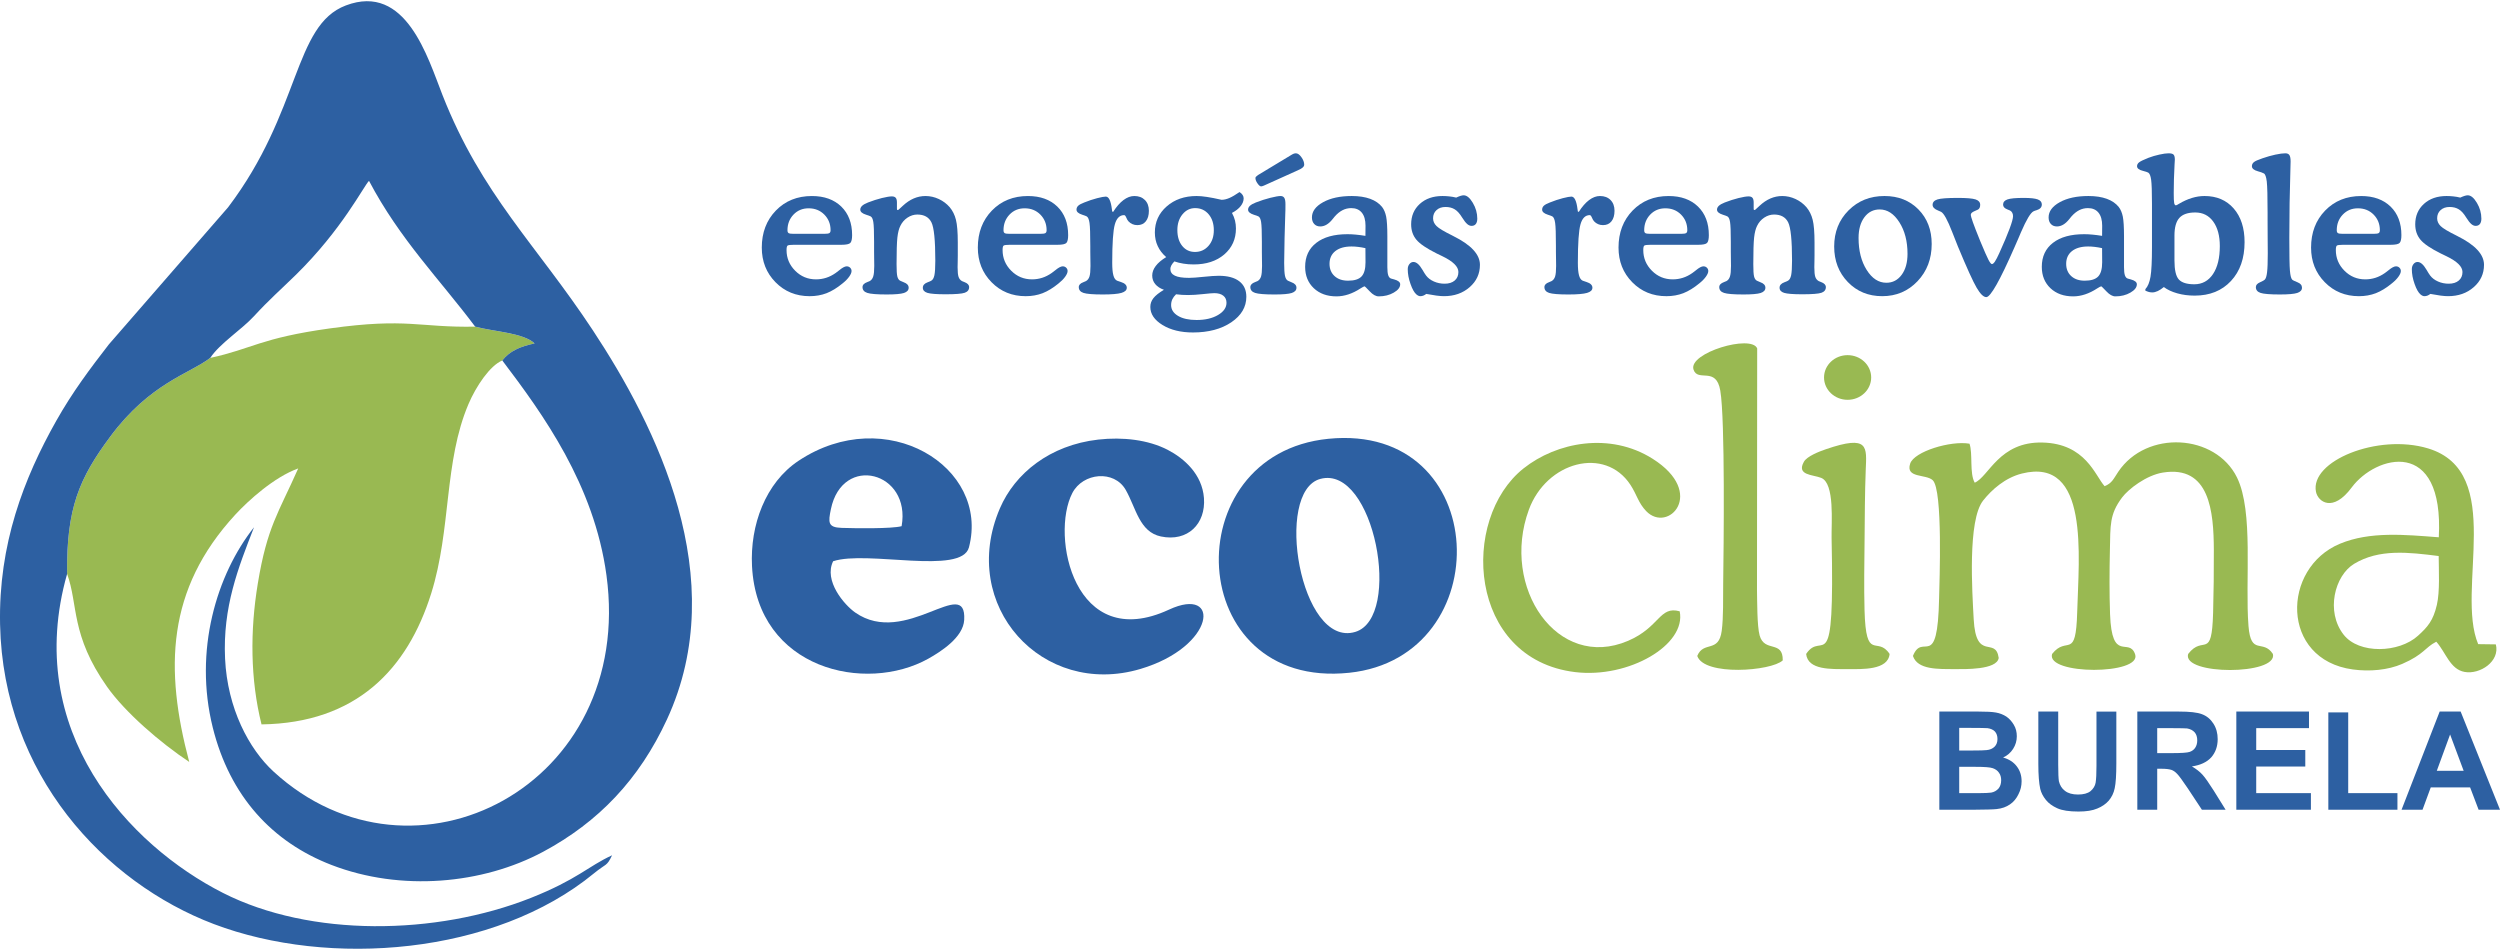
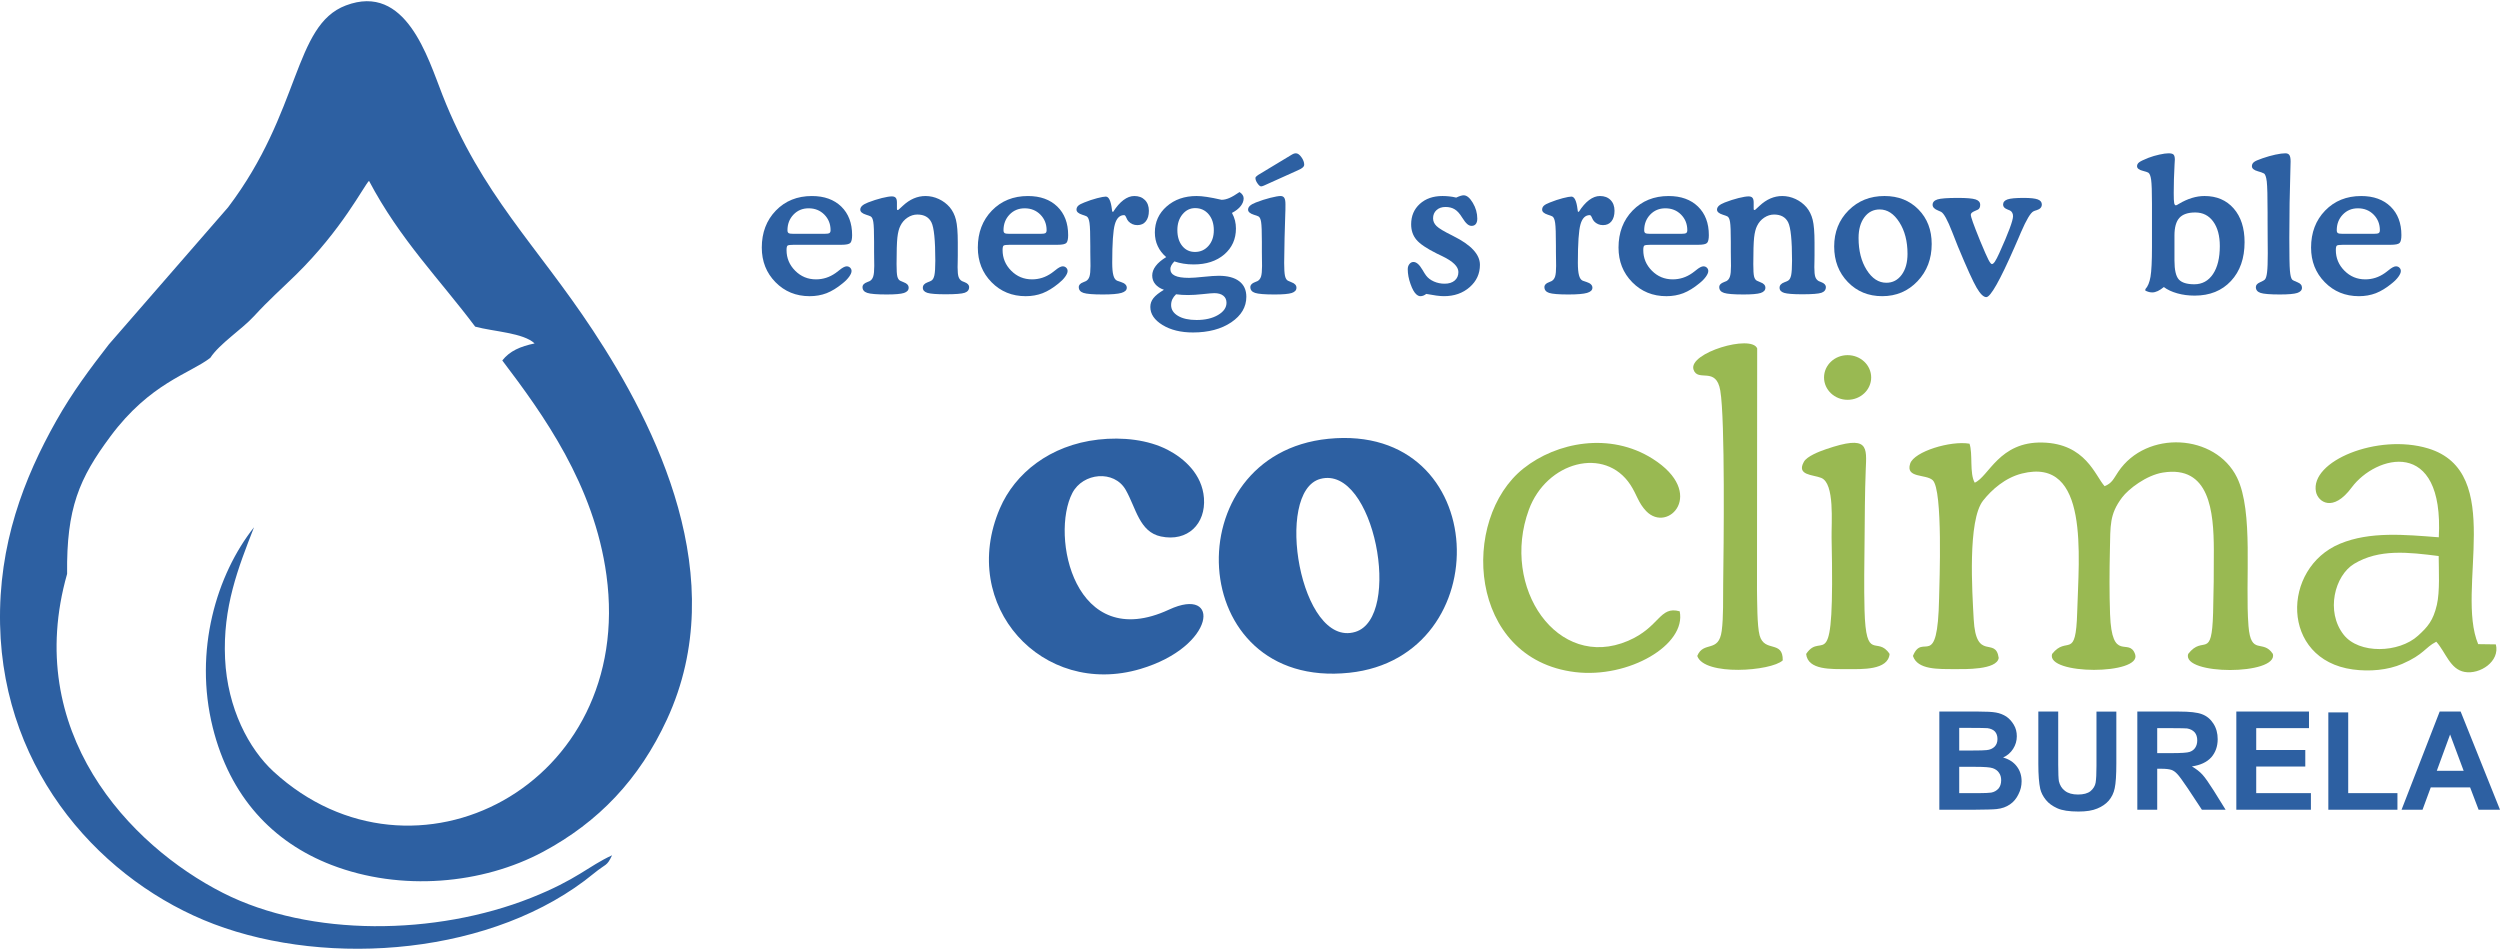
<svg xmlns="http://www.w3.org/2000/svg" xml:space="preserve" width="200px" height="76px" version="1.1" style="shape-rendering:geometricPrecision; text-rendering:geometricPrecision; image-rendering:optimizeQuality; fill-rule:evenodd; clip-rule:evenodd" viewBox="0 0 403159 152805">
  <defs>
    <style type="text/css">
   
    .fil1 {fill:#2D60A2}
    .fil0 {fill:#99B952}
    .fil2 {fill:#2D60A2;fill-rule:nonzero}
   
  </style>
  </defs>
  <g id="Capa_x0020_1">
    <g id="_2978776272688">
      <g>
-         <path class="fil0" d="M33906 57517c-3321,2557 -9695,4050 -16085,12640 -5055,6793 -7117,11595 -6998,22193 1812,4999 546,9844 6443,18204 2929,4150 8638,9064 13250,12121 -3983,-14976 -3672,-27826 7423,-39873 2143,-2326 6307,-6078 10152,-7461 -3190,7202 -4999,9368 -6518,18570 -1253,7583 -1222,15402 600,22709 15292,-216 23527,-8888 27365,-21121 3255,-10375 2031,-21227 6026,-30572 1191,-2791 3434,-6174 5438,-6993 1200,-1533 2912,-2267 5210,-2748 -1807,-1721 -6638,-1904 -9583,-2707 -9119,167 -10848,-1464 -23428,281 -11233,1560 -12512,3291 -19295,4757z" />
        <path class="fil1" d="M10823 92350c-119,-10598 1943,-15400 6998,-22193 6390,-8590 12764,-10083 16085,-12640 1548,-2340 5019,-4519 7055,-6728 2476,-2693 4304,-4269 6728,-6643 7483,-7328 10985,-14373 11819,-15180 5000,9478 11368,15837 17121,23513 2945,803 7776,986 9583,2707 -2298,481 -4010,1215 -5210,2748 6576,8673 14805,20030 16797,34623 4636,33949 -31118,52377 -53679,31680 -4002,-3672 -7447,-10229 -7824,-18209 -390,-8319 2103,-14626 4667,-21197 -6047,7647 -9738,19909 -6650,32306 2769,11114 9624,18478 19152,22154 11197,4321 24373,3102 34125,-2131 8912,-4783 15483,-11642 19969,-21347 10537,-22792 -1762,-47306 -11952,-62743 -9167,-13888 -17924,-21854 -24243,-37920 -2395,-6091 -5897,-18140 -15592,-14469 -8488,3216 -7209,17009 -18990,32554l-19221 22099c-2990,3867 -5845,7640 -8502,12357 -5214,9252 -9319,19887 -9047,32815 509,24231 16861,41635 34477,48316 18595,7052 45278,4990 61291,-8176 1979,-1626 2062,-1074 2924,-2917 -3855,1769 -5605,3905 -13111,6881 -15283,6057 -35528,6352 -49632,-810 -15183,-7711 -32349,-26082 -25138,-51450z" />
      </g>
      <g>
        <g>
          <path class="fil0" d="M308488 105585c748,2245 4059,2109 6745,2121 1557,7 6795,148 7086,-1800 -496,-3564 -3662,691 -4034,-6250 -235,-4378 -1000,-15956 1524,-19137 1376,-1738 3538,-3674 6259,-4355 10926,-2731 9157,13326 8910,22333 -222,7959 -1622,3690 -4050,6766 -1017,3424 14554,3400 13388,43 -984,-2828 -3760,1522 -4041,-6485 -119,-3383 -100,-6926 -24,-10312 91,-4002 -83,-5752 1955,-8469 1041,-1388 3924,-3600 6588,-4030 7559,-1219 8195,6292 8219,12497 14,3371 -26,6769 -119,10135 -219,7788 -1553,3417 -4024,6621 -1026,3457 14500,3443 13669,0 -1619,-2478 -3550,369 -3938,-4504 -576,-7226 850,-18443 -1850,-23949 -3460,-7057 -14595,-7724 -19157,-922 -778,1164 -990,1824 -2197,2319 -1550,-1736 -3057,-6862 -9998,-7040 -7004,-183 -8673,5502 -10945,6476 -869,-1505 -283,-4650 -842,-6290 -3060,-524 -8929,1266 -9569,3211 -788,2391 2535,1655 3633,2676 1669,1558 1081,16548 1033,19002 -247,12114 -2626,5341 -4221,9343z" />
          <path class="fil0" d="M270873 98383c-3286,-915 -3174,2554 -8331,4764 -11383,4873 -20588,-8609 -15995,-21140 2850,-7774 12274,-10276 16378,-4026 1050,1600 1262,2905 2538,4238 3531,3688 9795,-2912 1034,-8443 -6862,-4331 -15460,-2688 -20812,1569 -10278,8171 -8980,30735 8321,32842 8631,1050 17986,-4393 16867,-9804z" />
          <path class="fil0" d="M273706 105585c1121,3274 11930,2459 13787,714 46,-3324 -2952,-1207 -3730,-4031 -419,-1512 -388,-5585 -424,-7316l31 -38961c-922,-2309 -11147,722 -10267,3414 684,2081 3653,-595 4319,3398 791,4726 546,25223 465,31182 -31,2291 59,5343 -236,7550 -483,3636 -2936,1562 -3945,4050z" />
          <path class="fil0" d="M291265 105263c278,2631 4083,2434 6569,2443 2464,12 6635,195 6892,-2443 -2019,-3049 -3816,1481 -4045,-7087 -100,-3738 -31,-7536 7,-11279 38,-3742 38,-7542 186,-11278 148,-3752 564,-5762 -6412,-3378 -1157,395 -3064,1150 -3554,2021 -1250,2214 1421,2059 2785,2605 2217,885 1624,7257 1676,9709 508,23673 -1395,14604 -4104,18687z" />
          <path class="fil0" d="M393271 89469c-4866,-612 -9590,-1184 -13635,1257 -3138,1895 -4621,7695 -1691,11430 2481,3162 8919,2962 11995,160 1553,-1414 2443,-2412 3038,-4976 503,-2174 303,-5560 293,-7871zm17 -3022c-5471,-419 -11083,-978 -15935,1038 -9445,3924 -9629,18676 2066,20276 2719,371 5657,109 7971,-895 3529,-1534 3653,-2643 5493,-3579 1541,1712 2207,4453 4574,4876 2466,441 5728,-1695 5031,-4445l-2850 -40c-3684,-8762 4516,-27766 -8086,-31566 -8119,-2450 -19090,2048 -18068,7014 328,1593 2714,3398 5759,-717 3850,-5195 14916,-8233 14045,8038z" />
          <path class="fil1" d="M214215 70564c-24852,2486 -23266,40537 3378,37730 24221,-2552 23052,-40375 -3378,-37730zm-1291 6467c-7516,2019 -3252,27311 5614,24680 7698,-2286 3077,-27013 -5614,-24680z" />
-           <path class="fil1" d="M134353 90311c5436,-1814 20716,2289 21902,-2235 3404,-12976 -13371,-23345 -27488,-13959 -5330,3547 -7828,10373 -7495,16975 843,16681 18340,20574 28435,14929 2029,-1136 5631,-3438 5783,-6246 403,-7387 -9464,4484 -17578,-1197 -1771,-1241 -5102,-5119 -3559,-8267zm11045 -5654c1562,-8783 -9550,-11712 -11405,-2748 -440,2131 -509,2946 1717,3022 2119,71 8112,159 9688,-274z" />
          <path class="fil1" d="M177099 70693c-7799,893 -13430,5445 -15854,11093 -6731,15680 6852,30589 22659,25896 12195,-3619 13026,-13473 4619,-9571 -15297,7102 -19166,-11942 -15590,-18806 1704,-3276 6740,-3769 8604,-503 1672,2934 2200,6781 5676,7514 4322,910 7252,-2042 6943,-6192 -288,-3836 -3183,-6395 -5840,-7774 -3138,-1628 -7262,-2109 -11217,-1657z" />
          <path class="fil2" d="M312743 130384m0 -15833l6323 0c1262,0 2191,45 2810,157 619,110 1171,331 1659,641 486,331 884,774 1214,1326 334,552 489,1171 489,1857 0,731 -200,1417 -598,2036 -398,619 -929,1083 -1614,1393 950,264 1702,752 2212,1435 507,664 773,1460 773,2391 0,728 -154,1414 -509,2100 -331,685 -774,1238 -1372,1635 -573,398 -1280,664 -2145,753 -528,66 -1812,88 -3847,109l-5395 0 0 -15833zm3207 2633l0 3648 2100 0c1238,0 2012,-21 2321,-67 531,-43 974,-243 1283,-552 310,-310 465,-729 465,-1238 0,-486 -134,-886 -398,-1195 -264,-286 -686,-486 -1217,-553 -309,-21 -1216,-43 -2719,-43l-1835 0zm0 6279l0 4247 2962 0c1150,0 1880,-45 2190,-90 486,-88 862,-310 1171,-641 288,-331 443,-795 443,-1350 0,-485 -112,-883 -355,-1214 -221,-333 -552,-576 -995,-731 -419,-154 -1369,-221 -2828,-221l-2588 0zm12759 6921m0 -15833l3205 0 0 8581c0,1371 45,2233 111,2655 155,640 465,1171 974,1547 507,398 1214,595 2100,595 883,0 1569,-176 2033,-552 443,-376 731,-840 819,-1371 89,-553 134,-1436 134,-2698l0 -8757 3204 0 0 8317c0,1900 -88,3250 -264,4045 -155,774 -486,1438 -950,1990 -464,531 -1085,974 -1859,1283 -774,331 -1769,486 -3029,486 -1504,0 -2652,-176 -3428,-531 -774,-352 -1393,-795 -1833,-1347 -465,-577 -753,-1150 -908,-1769 -200,-907 -309,-2257 -309,-4026l0 -8448zm15964 15833m0 0l0 -15833 6745 0c1681,0 2919,134 3671,422 774,288 1393,795 1857,1526 464,728 686,1547 686,2497 0,1172 -355,2167 -1041,2943 -707,774 -1747,1260 -3116,1457 685,400 1259,841 1702,1329 443,485 1038,1347 1812,2564l1924 3095 -3824 0 -2278 -3450c-841,-1238 -1393,-2012 -1703,-2321 -309,-331 -619,-553 -950,-662 -355,-112 -885,-179 -1638,-179l-640 0 0 6612 -3207 0zm3207 -9131l2366 0c1526,0 2498,-66 2874,-200 376,-133 686,-354 886,-664 219,-331 331,-728 331,-1193 0,-531 -134,-973 -422,-1304 -285,-310 -683,-531 -1214,-619 -245,-22 -1040,-46 -2324,-46l-2497 0 0 4026zm12759 9131m0 0l0 -15833 11719 0 0 2676 -8512 0 0 3517 7914 0 0 2676 -7914 0 0 4290 8821 0 0 2674 -12028 0zm14837 0m0 0l0 -15699 3205 0 0 13025 7940 0 0 2674 -11145 0zm11807 0m15878 0l-3450 0 -1371 -3605 -6347 0 -1327 3605 -3383 0 6148 -15833 3383 0 6347 15833zm-5861 -6278l-2188 -5860 -2146 5860 4334 0z" />
          <path class="fil0" d="M297950 57074c2100,0 3803,1612 3803,3600 0,1991 -1703,3603 -3803,3603 -2097,0 -3800,-1612 -3800,-3603 0,-1988 1703,-3600 3800,-3600z" />
        </g>
        <path class="fil2" d="M128244 39277l-215 0c-573,0 -914,46 -1026,131 -107,91 -162,331 -162,717 0,1295 462,2402 1386,3331 924,931 2043,1397 3362,1397 569,0 1114,-85 1643,-254 526,-167 1035,-427 1533,-777 136,-97 328,-242 564,-430 517,-429 919,-641 1207,-641 229,0 417,76 565,224 152,147 223,324 223,533 0,248 -126,553 -385,914 -260,360 -605,715 -1041,1062 -905,746 -1769,1274 -2602,1600 -838,319 -1741,481 -2726,481 -2200,0 -4038,-752 -5512,-2254 -1474,-1498 -2209,-3362 -2209,-5584 0,-2416 757,-4407 2271,-5971 1512,-1559 3447,-2343 5809,-2343 1991,0 3572,569 4741,1703 1161,1133 1745,2666 1745,4602 0,633 -95,1050 -284,1255 -188,202 -671,304 -1442,304l-7445 0zm-317 -1769l5033 0c398,0 657,-40 788,-116 126,-81 193,-234 193,-462 0,-1000 -336,-1838 -1005,-2519 -671,-676 -1514,-1017 -2535,-1017 -986,0 -1798,341 -2443,1017 -645,681 -969,1519 -969,2519 0,228 59,381 181,462 119,76 371,116 757,116z" />
        <path id="1" class="fil2" d="M145269 33287c77,-69 188,-171 324,-298 1124,-1052 2343,-1576 3652,-1576 743,0 1457,162 2150,484 691,323 1274,762 1753,1314 476,569 812,1240 1009,2028 198,781 300,2005 300,3672l0 2097c0,260 -5,595 -14,1017 -12,417 -17,705 -17,874 0,735 53,1254 157,1559 103,298 286,526 546,674 95,52 228,107 400,164 502,188 757,457 757,807 0,441 -238,746 -717,915 -476,161 -1507,242 -3098,242 -1452,0 -2423,-76 -2916,-228 -493,-157 -736,-431 -736,-829 0,-395 260,-690 776,-878 265,-95 457,-181 581,-253 238,-128 405,-416 507,-869 96,-452 148,-1240 148,-2361 0,-3291 -209,-5360 -631,-6193 -421,-831 -1178,-1248 -2269,-1248 -555,0 -1083,167 -1586,498 -502,333 -883,776 -1152,1331 -228,445 -386,1071 -478,1878 -86,803 -131,2229 -131,4286 0,1002 40,1667 126,2002 86,331 233,560 452,676 131,72 326,158 583,253 524,188 789,483 789,878 0,398 -255,677 -758,846 -507,161 -1438,242 -2783,242 -1578,0 -2626,-85 -3133,-254 -514,-167 -767,-481 -767,-934 0,-350 253,-619 762,-807 188,-66 319,-124 400,-164 269,-148 457,-395 564,-745 112,-346 167,-910 167,-1698 0,-188 -5,-533 -14,-1040 -10,-503 -14,-919 -14,-1250l0 -1605c0,-1631 -41,-2693 -124,-3186 -76,-497 -222,-797 -431,-909 -157,-76 -400,-167 -731,-269 -626,-198 -941,-467 -941,-817 0,-224 98,-431 291,-614 193,-183 512,-367 959,-543 767,-300 1510,-533 2236,-717 726,-178 1260,-264 1605,-264 288,0 497,76 628,229 129,152 193,400 193,752l0 1024c0,76 7,128 22,148 14,21 45,35 95,47 21,0 47,-12 83,-26 36,-17 60,-26 69,-36l357 -326z" />
-         <path id="2" class="fil2" d="M163083 39277l-214 0c-574,0 -914,46 -1026,131 -108,91 -162,331 -162,717 0,1295 462,2402 1385,3331 924,931 2043,1397 3362,1397 569,0 1114,-85 1643,-254 526,-167 1036,-427 1533,-777 136,-97 329,-242 565,-430 516,-429 919,-641 1207,-641 228,0 416,76 564,224 152,147 224,324 224,533 0,248 -126,553 -386,914 -259,360 -605,715 -1040,1062 -905,746 -1769,1274 -2603,1600 -838,319 -1740,481 -2726,481 -2200,0 -4038,-752 -5512,-2254 -1473,-1498 -2209,-3362 -2209,-5584 0,-2416 757,-4407 2271,-5971 1512,-1559 3448,-2343 5810,-2343 1990,0 3571,569 4740,1703 1162,1133 1745,2666 1745,4602 0,633 -95,1050 -283,1255 -188,202 -672,304 -1443,304l-7445 0zm-317 -1769l5034 0c397,0 657,-40 788,-116 126,-81 192,-234 192,-462 0,-1000 -335,-1838 -1004,-2519 -672,-676 -1514,-1017 -2536,-1017 -986,0 -1797,341 -2443,1017 -645,681 -969,1519 -969,2519 0,228 60,381 181,462 119,76 372,116 757,116z" />
+         <path id="2" class="fil2" d="M163083 39277l-214 0c-574,0 -914,46 -1026,131 -108,91 -162,331 -162,717 0,1295 462,2402 1385,3331 924,931 2043,1397 3362,1397 569,0 1114,-85 1643,-254 526,-167 1036,-427 1533,-777 136,-97 329,-242 565,-430 516,-429 919,-641 1207,-641 228,0 416,76 564,224 152,147 224,324 224,533 0,248 -126,553 -386,914 -259,360 -605,715 -1040,1062 -905,746 -1769,1274 -2603,1600 -838,319 -1740,481 -2726,481 -2200,0 -4038,-752 -5512,-2254 -1473,-1498 -2209,-3362 -2209,-5584 0,-2416 757,-4407 2271,-5971 1512,-1559 3448,-2343 5810,-2343 1990,0 3571,569 4740,1703 1162,1133 1745,2666 1745,4602 0,633 -95,1050 -283,1255 -188,202 -672,304 -1443,304l-7445 0m-317 -1769l5034 0c397,0 657,-40 788,-116 126,-81 192,-234 192,-462 0,-1000 -335,-1838 -1004,-2519 -672,-676 -1514,-1017 -2536,-1017 -986,0 -1797,341 -2443,1017 -645,681 -969,1519 -969,2519 0,228 60,381 181,462 119,76 372,116 757,116z" />
        <path id="3" class="fil2" d="M179361 33913l148 60c528,-831 1081,-1467 1662,-1905 583,-436 1161,-655 1752,-655 714,0 1283,215 1712,646 426,430 638,1011 638,1733 0,721 -162,1288 -493,1700 -324,412 -781,614 -1364,614 -291,0 -555,-50 -793,-157 -238,-100 -452,-252 -641,-452 -126,-136 -250,-341 -354,-603 -112,-271 -224,-402 -346,-402 -711,0 -1214,493 -1495,1483 -283,986 -426,3052 -426,6198 0,902 62,1583 188,2035 122,457 326,748 605,864 148,60 355,131 614,208 626,197 941,509 941,923 0,388 -291,667 -865,834 -573,169 -1578,254 -3007,254 -1569,0 -2604,-85 -3114,-254 -502,-167 -755,-481 -755,-938 0,-346 248,-610 741,-788 202,-81 340,-139 417,-179 269,-148 457,-395 569,-745 107,-346 161,-915 161,-1698 0,-188 -4,-538 -14,-1040 -9,-507 -16,-924 -16,-1255l0 -905c0,-1914 -41,-3159 -127,-3733 -81,-574 -233,-929 -452,-1057 -162,-81 -400,-167 -721,-269 -615,-198 -924,-467 -924,-817 0,-250 90,-457 274,-631 183,-171 509,-350 976,-526 716,-290 1407,-519 2076,-693 671,-171 1133,-257 1393,-257 497,0 828,695 995,2093 21,140 36,243 45,314z" />
        <path id="4" class="fil2" d="M189656 47260c-274,260 -471,529 -605,808 -126,285 -193,595 -193,930 0,722 372,1305 1119,1748 741,441 1741,660 2991,660 1386,0 2540,-269 3450,-803 914,-538 1371,-1193 1371,-1976 0,-488 -174,-869 -514,-1138 -341,-274 -829,-412 -1462,-412 -269,0 -874,52 -1809,152 -934,103 -1736,153 -2403,153 -345,0 -681,-10 -995,-29 -314,-21 -636,-52 -950,-93zm210 -10356c0,1061 264,1916 785,2561 524,643 1210,969 2053,969 878,0 1604,-326 2178,-976 574,-650 864,-1493 864,-2523 0,-1062 -278,-1919 -838,-2581 -559,-660 -1285,-991 -2178,-991 -807,0 -1493,336 -2043,1007 -548,669 -821,1515 -821,2534zm-1800 4359c-603,-519 -1060,-1107 -1365,-1774 -312,-659 -464,-1395 -464,-2200 0,-1685 636,-3088 1905,-4200 1271,-1116 2881,-1676 4821,-1676 467,0 1017,46 1645,143 631,91 1429,248 2388,467 381,0 798,-95 1250,-288 450,-193 1000,-515 1645,-962 219,138 381,295 498,469 112,176 167,355 167,543 0,435 -162,857 -488,1264 -329,412 -791,771 -1396,1088 229,417 391,833 493,1243 95,412 148,833 148,1271 0,1712 -631,3107 -1886,4186 -1255,1071 -2900,1609 -4931,1609 -585,0 -1138,-40 -1652,-128 -517,-81 -1005,-203 -1462,-360 -219,229 -381,443 -488,645 -107,208 -157,396 -157,574 0,488 243,848 731,1081 483,236 1245,353 2276,353 519,0 1305,-58 2367,-170 1062,-111 1869,-166 2428,-166 1438,0 2538,295 3300,878 769,584 1150,1422 1150,2510 0,1645 -809,3016 -2428,4114 -1617,1090 -3679,1640 -6176,1640 -1967,0 -3603,-402 -4912,-1204 -1312,-803 -1967,-1776 -1967,-2915 0,-519 162,-985 493,-1407 326,-421 895,-878 1698,-1361 -605,-208 -1067,-512 -1398,-910 -326,-395 -488,-857 -488,-1381 0,-528 188,-1040 564,-1540 376,-503 941,-979 1691,-1436z" />
        <path id="5" class="fil2" d="M207151 38301l0 91c-41,1728 -62,2997 -62,3809 0,981 45,1676 131,2083 93,407 250,672 478,788 131,72 327,158 584,253 523,188 788,483 788,878 0,398 -255,677 -757,846 -508,161 -1431,242 -2784,242 -1573,0 -2621,-85 -3128,-254 -514,-167 -767,-481 -767,-934 0,-350 253,-619 757,-807 188,-66 324,-124 400,-164 269,-148 457,-395 569,-741 108,-350 162,-914 162,-1697 0,-188 -4,-538 -14,-1041 -10,-507 -14,-923 -14,-1249l0 -1610c0,-1626 -41,-2688 -124,-3186 -76,-497 -222,-797 -431,-909 -157,-76 -400,-167 -731,-262 -626,-200 -940,-474 -940,-824 0,-224 97,-431 290,-614 193,-183 512,-367 960,-543 788,-305 1564,-559 2335,-752 779,-193 1326,-291 1657,-291 274,0 476,103 600,300 126,198 186,534 186,1012 0,374 0,686 -5,919 -5,238 -14,472 -24,700l-116 3957zm-3353 -8559c-102,36 -183,67 -254,88 -72,19 -126,29 -179,29 -157,0 -350,-158 -574,-477 -223,-314 -335,-604 -335,-859 0,-81 26,-152 83,-217 55,-62 167,-152 333,-276l5288 -3193c188,-119 341,-200 462,-245 117,-45 241,-67 357,-67 298,0 593,210 893,631 300,422 448,824 448,1198 0,317 -310,605 -924,859l-57 31 -5541 2498z" />
-         <path id="6" class="fil2" d="M223729 42899c0,583 50,1019 145,1304 102,291 255,462 464,524 122,41 279,81 476,131 655,179 986,443 986,788 0,498 -345,945 -1040,1345 -698,403 -1505,605 -2429,605 -457,0 -940,-269 -1447,-812 -515,-538 -784,-809 -812,-809 -93,0 -317,112 -672,340 -1309,855 -2600,1281 -3871,1281 -1507,0 -2726,-436 -3662,-1316 -928,-879 -1395,-2027 -1395,-3443 0,-1655 598,-2950 1802,-3876 1198,-929 2874,-1391 5029,-1391 407,0 852,19 1335,67 479,45 1000,109 1555,202l14 -1635c0,-915 -197,-1615 -592,-2103 -403,-493 -967,-738 -1703,-738 -502,0 -976,112 -1412,336 -438,224 -859,564 -1269,1031 -76,93 -188,224 -326,402 -624,793 -1290,1188 -1995,1188 -407,0 -733,-131 -976,-395 -243,-259 -367,-617 -367,-1062 0,-971 600,-1788 1805,-2454 1198,-665 2743,-996 4626,-996 1148,0 2138,153 2962,453 824,304 1462,743 1919,1316 309,396 524,915 657,1548 126,636 193,1693 193,3164l0 5005zm-3536 -3079c-407,-93 -797,-157 -1178,-202 -377,-48 -731,-67 -1067,-67 -1112,0 -1981,248 -2607,741 -624,497 -938,1183 -938,2052 0,824 269,1483 812,1981 538,493 1264,743 2178,743 1012,0 1734,-224 2164,-672 431,-447 650,-1209 650,-2290l-14 -2286z" />
        <path id="7" class="fil2" d="M230005 47201c-167,126 -329,217 -481,278 -160,55 -312,86 -469,86 -100,0 -203,-19 -305,-66 -107,-46 -217,-117 -336,-217 -333,-286 -654,-843 -947,-1676 -300,-834 -448,-1631 -448,-2398 0,-326 91,-600 269,-824 179,-223 395,-335 650,-335 476,0 955,416 1443,1250 238,412 436,726 593,935 305,405 726,727 1266,965 539,238 1112,354 1727,354 685,0 1228,-171 1626,-512 395,-340 593,-797 593,-1376 0,-869 -869,-1721 -2605,-2554 -381,-179 -676,-322 -900,-434 -1610,-802 -2702,-1538 -3267,-2214 -562,-674 -847,-1502 -847,-2483 0,-1350 466,-2448 1397,-3295 934,-850 2153,-1272 3662,-1272 367,0 736,22 1102,62 367,36 731,100 1103,193 283,-133 528,-224 726,-286 198,-59 355,-85 476,-85 505,0 998,407 1479,1219 483,807 721,1662 721,2554 0,367 -81,650 -238,855 -157,202 -386,305 -681,305 -238,0 -471,-98 -700,-291 -228,-192 -505,-542 -819,-1045 -386,-636 -786,-1083 -1197,-1331 -412,-255 -910,-381 -1484,-381 -605,0 -1093,167 -1457,507 -371,336 -555,777 -555,1322 0,466 188,883 560,1247 369,367 1214,874 2524,1519 31,22 85,46 166,88 2872,1422 4307,2965 4307,4641 0,1438 -552,2643 -1659,3607 -1103,971 -2483,1452 -4141,1452 -345,0 -757,-31 -1228,-95 -467,-62 -1012,-152 -1626,-269z" />
        <path id="8" class="fil2" d="M254452 33913l147 60c529,-831 1081,-1467 1662,-1905 583,-436 1162,-655 1752,-655 715,0 1284,215 1712,646 426,430 638,1011 638,1733 0,721 -162,1288 -492,1700 -324,412 -781,614 -1365,614 -290,0 -554,-50 -793,-157 -238,-100 -452,-252 -640,-452 -126,-136 -250,-341 -355,-603 -112,-271 -224,-402 -345,-402 -712,0 -1214,493 -1495,1483 -283,986 -426,3052 -426,6198 0,902 62,1583 188,2035 121,457 326,748 604,864 148,60 355,131 615,208 626,197 940,509 940,923 0,388 -290,667 -864,834 -574,169 -1579,254 -3007,254 -1569,0 -2605,-85 -3114,-254 -503,-167 -755,-481 -755,-938 0,-346 248,-610 740,-788 203,-81 341,-139 417,-179 269,-148 457,-395 569,-745 107,-346 162,-915 162,-1698 0,-188 -5,-538 -14,-1040 -10,-507 -17,-924 -17,-1255l0 -905c0,-1914 -40,-3159 -126,-3733 -81,-574 -233,-929 -453,-1057 -161,-81 -399,-167 -721,-269 -614,-198 -924,-467 -924,-817 0,-250 91,-457 274,-631 183,-171 510,-350 976,-526 717,-290 1407,-519 2076,-693 672,-171 1134,-257 1393,-257 498,0 829,695 995,2093 22,140 36,243 46,314z" />
        <path id="9" class="fil2" d="M266404 39277l-215 0c-573,0 -914,46 -1026,131 -107,91 -162,331 -162,717 0,1295 462,2402 1386,3331 924,931 2043,1397 3362,1397 569,0 1114,-85 1643,-254 526,-167 1035,-427 1533,-777 136,-97 328,-242 564,-430 517,-429 919,-641 1207,-641 229,0 417,76 565,224 152,147 223,324 223,533 0,248 -126,553 -385,914 -260,360 -605,715 -1041,1062 -905,746 -1769,1274 -2602,1600 -838,319 -1741,481 -2726,481 -2200,0 -4038,-752 -5512,-2254 -1474,-1498 -2209,-3362 -2209,-5584 0,-2416 757,-4407 2271,-5971 1512,-1559 3447,-2343 5809,-2343 1991,0 3572,569 4741,1703 1161,1133 1745,2666 1745,4602 0,633 -95,1050 -284,1255 -188,202 -671,304 -1442,304l-7445 0zm-317 -1769l5033 0c398,0 657,-40 788,-116 126,-81 193,-234 193,-462 0,-1000 -336,-1838 -1005,-2519 -671,-676 -1514,-1017 -2535,-1017 -986,0 -1798,341 -2443,1017 -645,681 -969,1519 -969,2519 0,228 59,381 181,462 119,76 371,116 757,116z" />
        <path id="10" class="fil2" d="M283429 33287c77,-69 188,-171 324,-298 1124,-1052 2343,-1576 3652,-1576 743,0 1457,162 2150,484 691,323 1274,762 1753,1314 476,569 812,1240 1009,2028 198,781 300,2005 300,3672l0 2097c0,260 -5,595 -14,1017 -12,417 -17,705 -17,874 0,735 53,1254 157,1559 103,298 286,526 546,674 95,52 228,107 400,164 502,188 757,457 757,807 0,441 -238,746 -717,915 -476,161 -1507,242 -3098,242 -1452,0 -2423,-76 -2916,-228 -493,-157 -736,-431 -736,-829 0,-395 260,-690 776,-878 265,-95 458,-181 581,-253 238,-128 405,-416 507,-869 96,-452 148,-1240 148,-2361 0,-3291 -209,-5360 -631,-6193 -421,-831 -1178,-1248 -2269,-1248 -555,0 -1083,167 -1586,498 -502,333 -883,776 -1152,1331 -228,445 -386,1071 -478,1878 -86,803 -131,2229 -131,4286 0,1002 40,1667 126,2002 86,331 233,560 452,676 131,72 326,158 583,253 524,188 789,483 789,878 0,398 -255,677 -758,846 -507,161 -1438,242 -2783,242 -1578,0 -2626,-85 -3133,-254 -514,-167 -767,-481 -767,-934 0,-350 253,-619 762,-807 188,-66 319,-124 400,-164 269,-148 457,-395 564,-745 112,-346 167,-910 167,-1698 0,-188 -5,-533 -14,-1040 -10,-503 -14,-919 -14,-1250l0 -1605c0,-1631 -41,-2693 -124,-3186 -76,-497 -222,-797 -431,-909 -157,-76 -400,-167 -731,-269 -626,-198 -941,-467 -941,-817 0,-224 98,-431 291,-614 193,-183 512,-367 959,-543 767,-300 1510,-533 2236,-717 726,-178 1260,-264 1605,-264 288,0 497,76 628,229 129,152 193,400 193,752l0 1024c0,76 7,128 22,148 14,21 45,35 95,47 21,0 47,-12 83,-26 36,-17 60,-26 69,-36l357 -326z" />
        <path id="11" class="fil2" d="M299719 38180c0,2057 436,3773 1305,5150 869,1381 1924,2071 3178,2071 1012,0 1834,-426 2465,-1279 631,-854 945,-1980 945,-3383 0,-2021 -438,-3723 -1317,-5100 -878,-1376 -1935,-2061 -3169,-2061 -1021,0 -1842,421 -2469,1259 -623,838 -938,1950 -938,3343zm3819 9385c-2231,0 -4078,-757 -5547,-2276 -1467,-1517 -2205,-3428 -2205,-5738 0,-2331 774,-4271 2312,-5816 1545,-1550 3474,-2322 5795,-2322 2236,0 4059,722 5486,2169 1423,1448 2133,3307 2133,5567 0,2397 -762,4400 -2291,6009 -1528,1605 -3423,2407 -5683,2407z" />
        <path id="12" class="fil2" d="M320319 47718c-448,0 -965,-503 -1555,-1508 -593,-1011 -1600,-3230 -3026,-6664 -241,-585 -545,-1352 -910,-2307 -757,-1954 -1357,-3047 -1804,-3276 -96,-45 -253,-116 -472,-207 -595,-233 -893,-545 -893,-919 0,-417 258,-707 781,-874 519,-164 1622,-245 3298,-245 1407,0 2357,81 2855,245 497,167 740,457 740,874 0,186 -31,350 -95,481 -62,133 -153,229 -276,290 -117,60 -284,136 -503,224 -426,176 -640,376 -640,593 0,183 112,586 335,1214 224,631 615,1641 1179,3029 655,1578 1102,2595 1340,3047 241,450 422,674 550,674 141,0 300,-136 486,-405 183,-276 417,-733 707,-1366 731,-1617 1286,-2926 1655,-3926 376,-1007 559,-1676 559,-2026 0,-210 -40,-393 -126,-550 -81,-158 -197,-279 -350,-360 -97,-48 -240,-107 -428,-178 -467,-179 -700,-436 -700,-772 0,-397 233,-676 700,-843 464,-164 1335,-245 2616,-245 1081,0 1838,81 2276,245 436,167 655,436 655,812 0,436 -269,741 -802,910 -238,66 -417,131 -538,193 -474,228 -1148,1354 -2022,3378 -178,426 -316,750 -416,979l-626 1433c-2350,5369 -3869,8050 -4550,8050z" />
-         <path id="13" class="fil2" d="M342525 42899c0,583 50,1019 145,1304 103,291 255,462 465,524 121,41 278,81 476,131 655,179 985,443 985,788 0,498 -345,945 -1040,1345 -698,403 -1505,605 -2428,605 -458,0 -941,-269 -1448,-812 -514,-538 -783,-809 -812,-809 -93,0 -317,112 -671,340 -1310,855 -2600,1281 -3872,1281 -1507,0 -2726,-436 -3661,-1316 -929,-879 -1396,-2027 -1396,-3443 0,-1655 598,-2950 1803,-3876 1197,-929 2873,-1391 5028,-1391 407,0 852,19 1336,67 478,45 1000,109 1555,202l14 -1635c0,-915 -198,-1615 -593,-2103 -402,-493 -967,-738 -1702,-738 -503,0 -977,112 -1412,336 -438,224 -860,564 -1269,1031 -76,93 -188,224 -326,402 -624,793 -1291,1188 -1996,1188 -407,0 -733,-131 -976,-395 -243,-259 -366,-617 -366,-1062 0,-971 600,-1788 1804,-2454 1198,-665 2743,-996 4626,-996 1148,0 2138,153 2962,453 824,304 1462,743 1919,1316 310,396 524,915 657,1548 126,636 193,1693 193,3164l0 5005zm-3535 -3079c-408,-93 -798,-157 -1179,-202 -376,-48 -731,-67 -1067,-67 -1112,0 -1981,248 -2607,741 -624,497 -938,1183 -938,2052 0,824 269,1483 812,1981 538,493 1264,743 2179,743 1011,0 1733,-224 2164,-672 431,-447 650,-1209 650,-2290l-14 -2286z" />
        <path id="14" class="fil2" d="M348949 46094c-336,278 -660,490 -976,643 -319,147 -610,223 -879,223 -176,0 -355,-23 -533,-64 -176,-47 -374,-124 -593,-219l0 -245c395,-414 669,-1081 828,-1991 158,-914 238,-2514 238,-4799l0 -3438 0 -3572c0,-1900 -45,-3178 -133,-3828 -90,-650 -247,-1038 -476,-1169 -179,-86 -452,-179 -819,-269 -655,-157 -979,-412 -979,-757 0,-238 105,-443 319,-615 215,-178 708,-416 1479,-726 593,-224 1198,-407 1812,-538 616,-138 1107,-205 1474,-205 407,0 676,72 807,215 138,147 204,412 204,797 0,103 -16,376 -47,834 -91,1619 -131,3133 -131,4554 0,834 19,1372 71,1622 50,247 148,371 284,371 62,0 228,-81 502,-255 1402,-833 2769,-1250 4109,-1250 1962,0 3531,672 4700,2007 1172,1341 1757,3150 1757,5429 0,2607 -731,4700 -2195,6269 -1462,1569 -3412,2357 -5850,2357 -1007,0 -1940,-122 -2804,-367 -869,-243 -1591,-578 -2169,-1014zm1712 -8312l0 4029c0,1523 233,2545 707,3064 471,512 1304,771 2497,771 1269,0 2272,-550 3007,-1640 736,-1098 1103,-2603 1103,-4517 0,-1666 -355,-2985 -1067,-3962 -707,-973 -1676,-1461 -2895,-1461 -1183,0 -2036,295 -2564,878 -524,583 -788,1529 -788,2838z" />
        <path id="15" class="fil2" d="M365679 35285l0 -1196c0,-2583 -45,-4254 -131,-5011 -93,-753 -245,-1188 -464,-1305 -229,-124 -548,-236 -955,-345 -655,-179 -978,-453 -978,-819 0,-260 100,-472 304,-646 203,-178 669,-385 1408,-635 709,-248 1399,-441 2071,-588 664,-143 1205,-215 1609,-215 310,0 529,98 655,291 129,193 193,533 193,1021 0,136 -10,534 -29,1188 -116,3684 -178,7400 -178,11160 0,2747 31,4499 97,5261 65,757 181,1234 350,1434 100,111 391,257 874,445 481,188 722,483 722,878 0,398 -260,677 -774,846 -517,161 -1448,242 -2798,242 -1573,0 -2616,-85 -3114,-254 -502,-167 -752,-481 -752,-934 0,-321 214,-573 640,-762 426,-188 691,-330 788,-433 179,-167 305,-567 381,-1197 76,-631 112,-1646 112,-3057 0,-417 -5,-1220 -17,-2408 -9,-1190 -14,-2180 -14,-2961z" />
        <path id="16" class="fil2" d="M378088 39277l-214 0c-574,0 -914,46 -1026,131 -107,91 -162,331 -162,717 0,1295 462,2402 1386,3331 923,931 2042,1397 3361,1397 569,0 1115,-85 1643,-254 526,-167 1036,-427 1534,-777 135,-97 328,-242 564,-430 516,-429 919,-641 1207,-641 228,0 417,76 564,224 153,147 224,324 224,533 0,248 -126,553 -386,914 -259,360 -604,715 -1040,1062 -905,746 -1769,1274 -2602,1600 -839,319 -1741,481 -2727,481 -2200,0 -4038,-752 -5511,-2254 -1474,-1498 -2210,-3362 -2210,-5584 0,-2416 757,-4407 2272,-5971 1511,-1559 3447,-2343 5809,-2343 1990,0 3571,569 4740,1703 1162,1133 1745,2666 1745,4602 0,633 -95,1050 -283,1255 -188,202 -671,304 -1443,304l-7445 0zm-316 -1769l5033 0c397,0 657,-40 788,-116 126,-81 193,-234 193,-462 0,-1000 -336,-1838 -1005,-2519 -671,-676 -1514,-1017 -2536,-1017 -985,0 -1797,341 -2442,1017 -646,681 -969,1519 -969,2519 0,228 59,381 181,462 119,76 371,116 757,116z" />
-         <path id="17" class="fil2" d="M391928 47201c-166,126 -328,217 -481,278 -159,55 -311,86 -469,86 -100,0 -202,-19 -304,-66 -108,-46 -217,-117 -336,-217 -333,-286 -655,-843 -948,-1676 -300,-834 -447,-1631 -447,-2398 0,-326 90,-600 269,-824 178,-223 395,-335 650,-335 476,0 954,416 1443,1250 238,412 435,726 592,935 305,405 727,727 1267,965 538,238 1112,354 1726,354 686,0 1229,-171 1626,-512 396,-340 593,-797 593,-1376 0,-869 -869,-1721 -2605,-2554 -380,-179 -676,-322 -900,-434 -1609,-802 -2702,-1538 -3266,-2214 -562,-674 -848,-1502 -848,-2483 0,-1350 467,-2448 1398,-3295 933,-850 2152,-1272 3662,-1272 366,0 735,22 1102,62 367,36 731,100 1102,193 284,-133 529,-224 727,-286 197,-59 354,-85 476,-85 504,0 997,407 1478,1219 484,807 722,1662 722,2554 0,367 -81,650 -238,855 -158,202 -386,305 -681,305 -238,0 -472,-98 -700,-291 -229,-192 -505,-542 -819,-1045 -386,-636 -786,-1083 -1198,-1331 -412,-255 -909,-381 -1483,-381 -605,0 -1093,167 -1457,507 -372,336 -555,777 -555,1322 0,466 188,883 559,1247 369,367 1215,874 2524,1519 31,22 86,46 167,88 2871,1422 4307,2965 4307,4641 0,1438 -553,2643 -1660,3607 -1102,971 -2483,1452 -4140,1452 -345,0 -757,-31 -1229,-95 -466,-62 -1011,-152 -1626,-269z" />
      </g>
    </g>
  </g>
</svg>